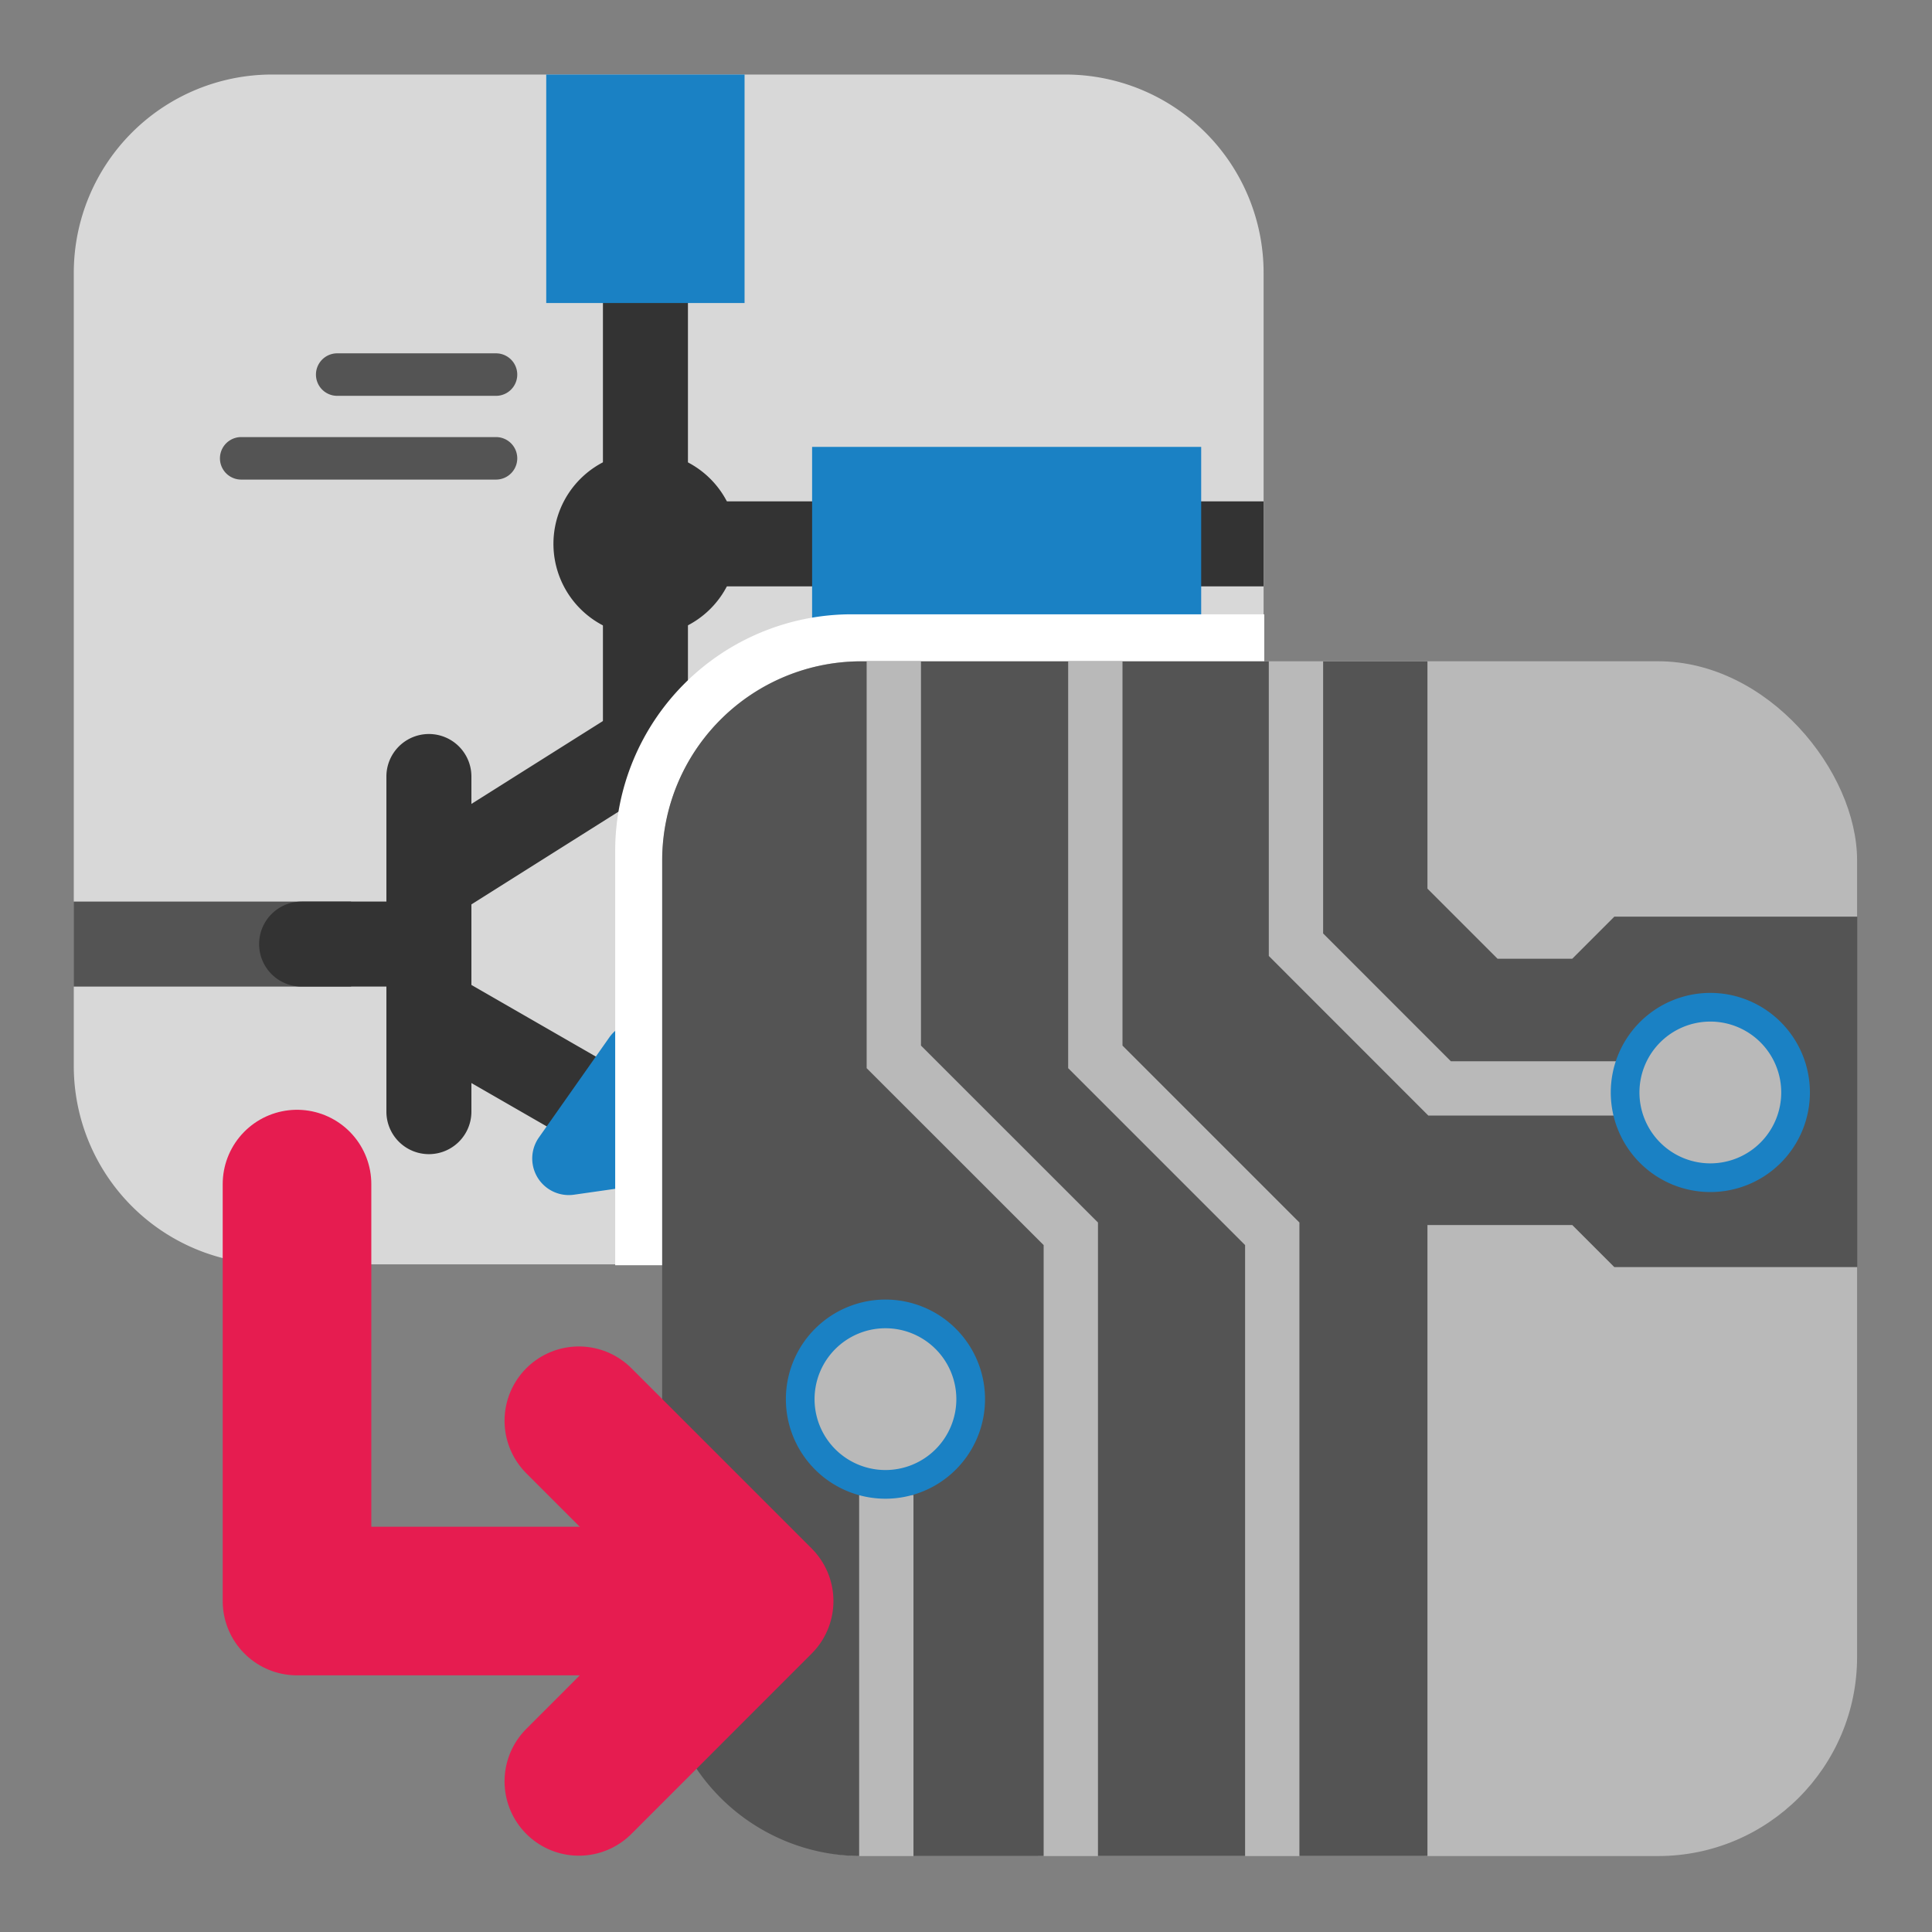
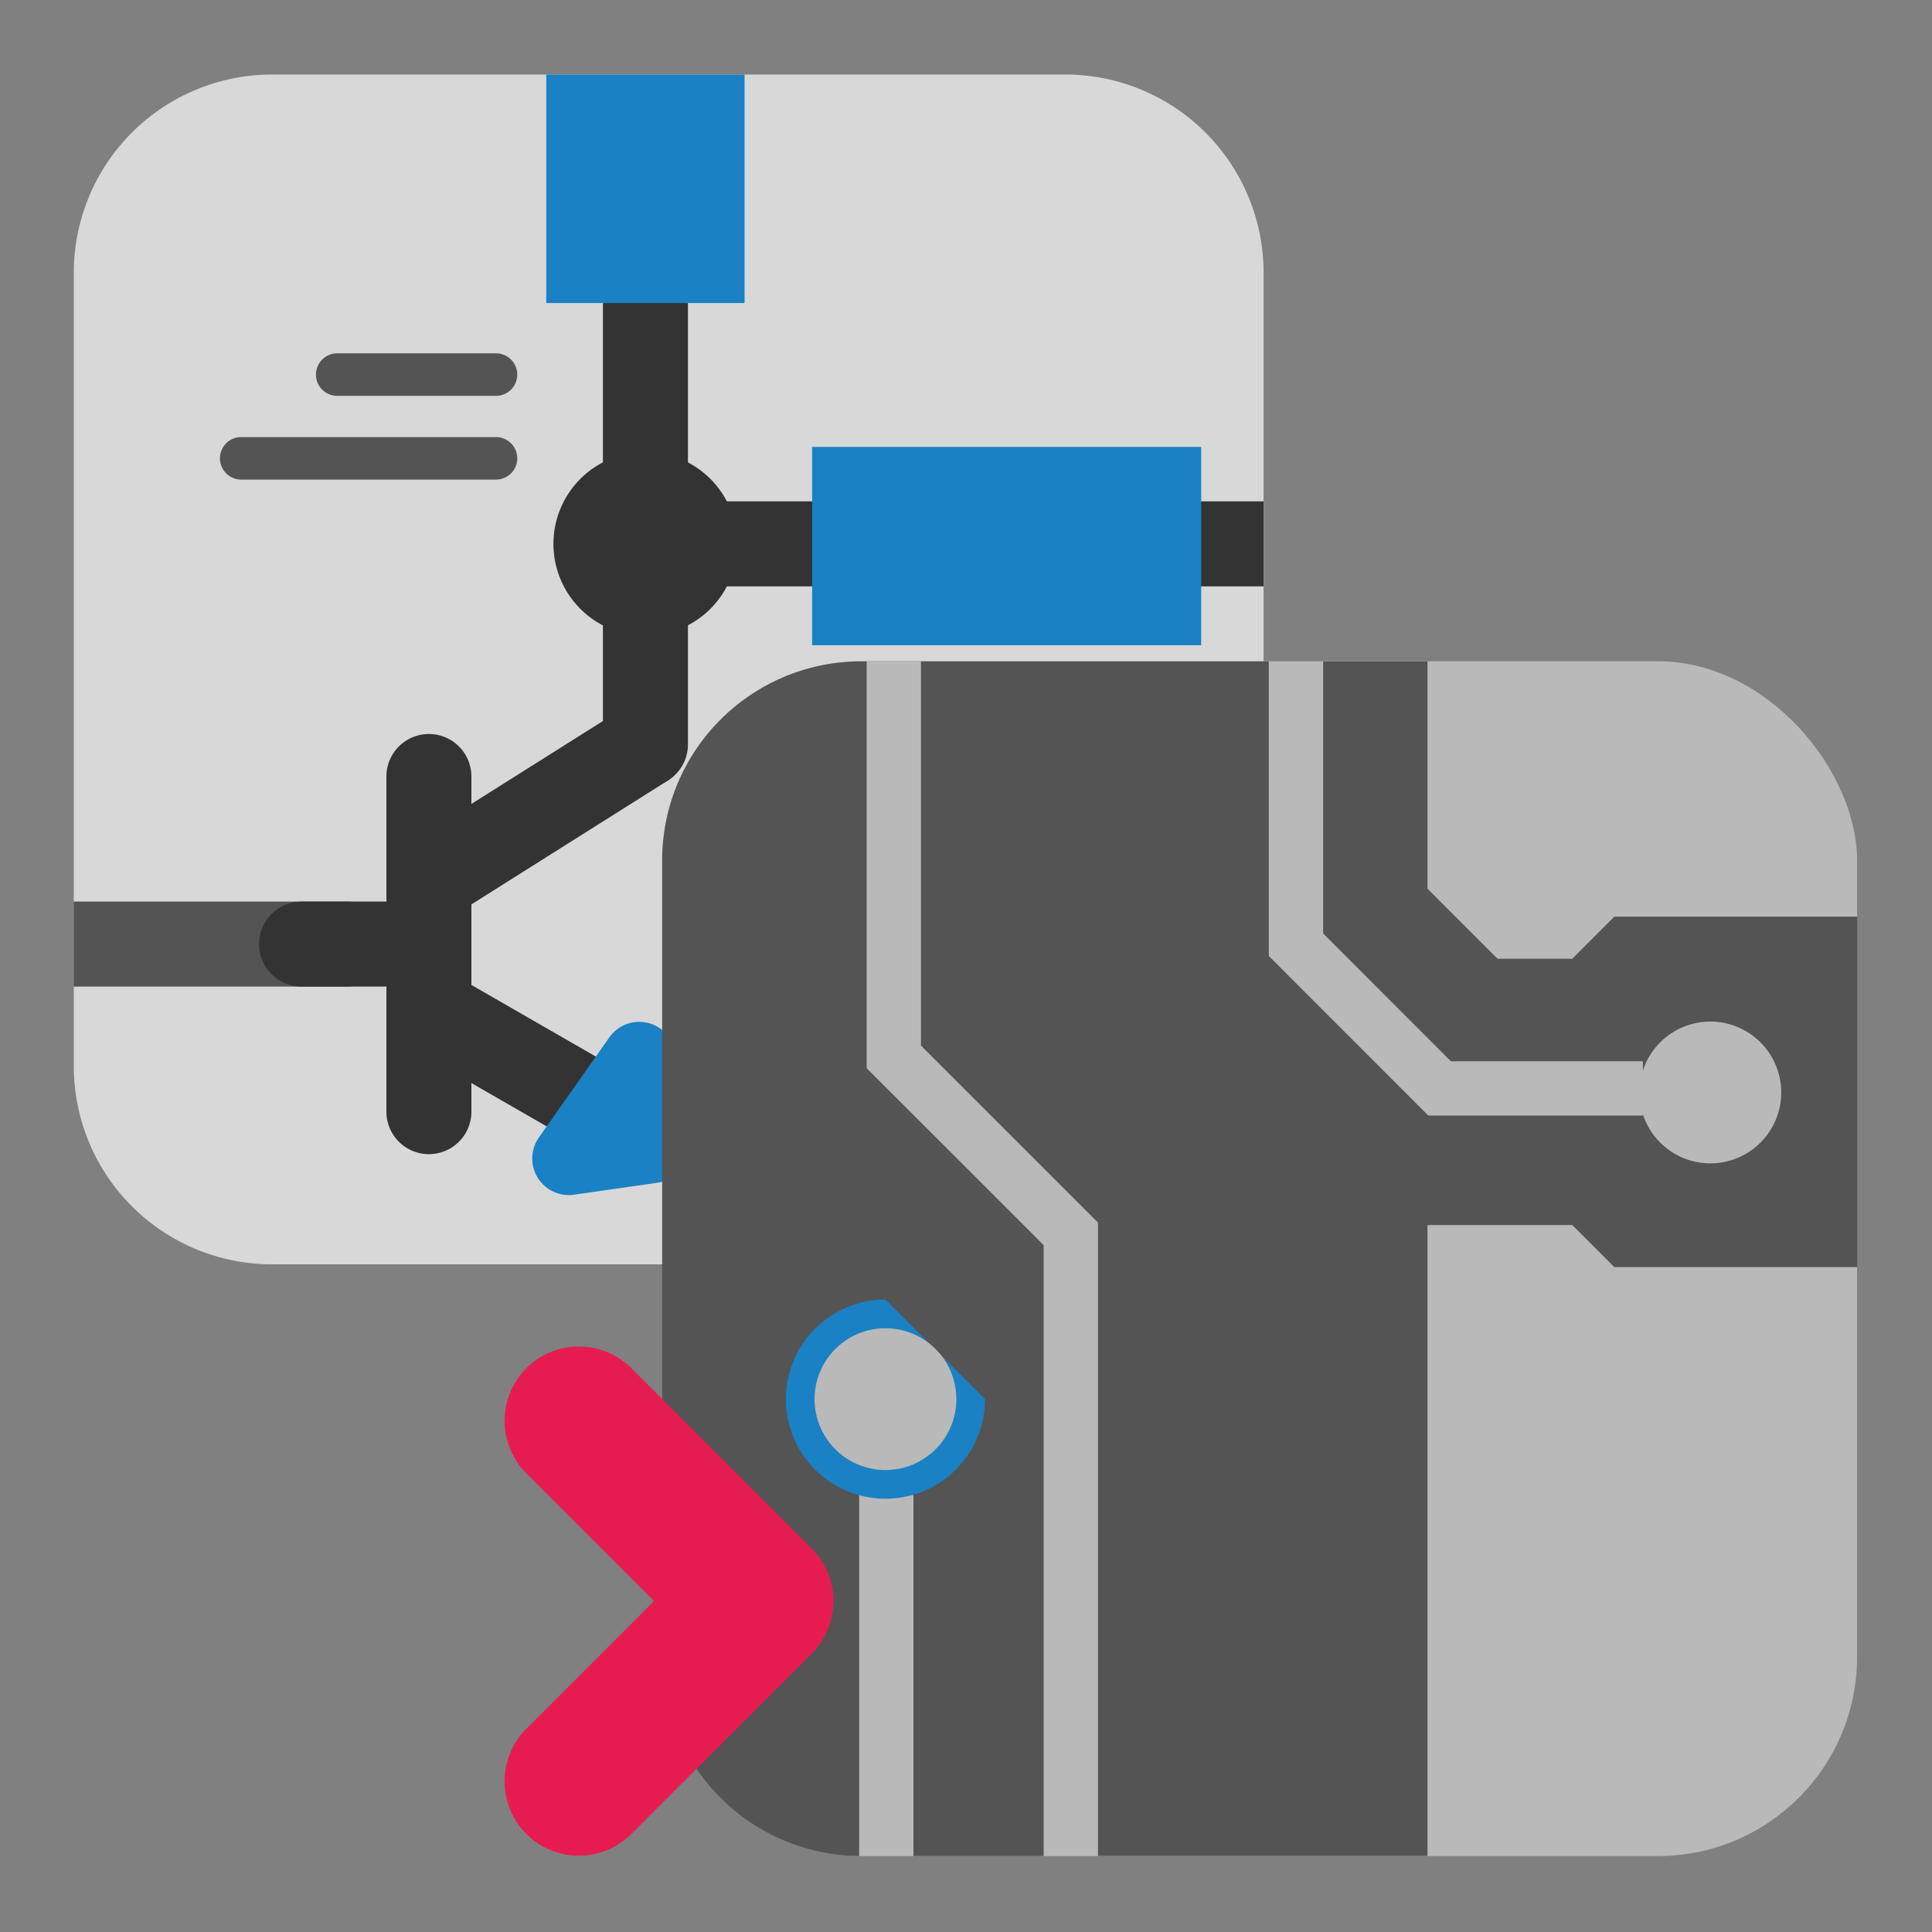
<svg xmlns="http://www.w3.org/2000/svg" id="Слой_1" data-name="Слой 1" viewBox="0 0 26 26">
  <rect x="0" y="0" width="26" height="26" fill="#808080" stroke="none" />
  <defs>
    <style>.cls-1{fill:#d8d8d8;}.cls-2{fill:#333;}.cls-3{fill:#545454;}.cls-4{fill:#1a81c4;}.cls-5{fill:#fff;}.cls-6{fill:#b9b9b9;}.cls-7{fill:none;stroke:#e61c50;stroke-linecap:round;stroke-linejoin:round;stroke-width:2px;}</style>
  </defs>
  <title>update_pcb_from_sch</title>
  <path class="cls-1" d="M3.662,1.003H14.336a2.669,2.669,0,0,1,2.669,2.669V14.346a2.669,2.669,0,0,1-2.669,2.669H3.661A2.669,2.669,0,0,1,.993,14.347V3.672A2.669,2.669,0,0,1,3.662,1.003Z" />
  <path class="cls-2" d="M8.686,10.59a.572.572,0,0,1-.572-.572v-5.94a.572.572,0,1,1,1.144,0v5.94A.572.572,0,0,1,8.686,10.59Z" />
  <path class="cls-3" d="M6.675,6.454H3.246a.286.286,0,1,1,0-.572H6.675a.286.286,0,0,1,0,.572Z" />
  <path class="cls-3" d="M6.675,5.327H4.538a.286.286,0,1,1,0-.572H6.675a.286.286,0,0,1,0,.572Z" />
  <path class="cls-3" d="M13.471,13.017H10.043a.286.286,0,0,1,0-.572h3.428a.286.286,0,0,1,0,.572Z" />
  <path class="cls-3" d="M12.18,11.889H10.043a.286.286,0,0,1,0-.572H12.18a.286.286,0,1,1,0,.572Z" />
  <rect class="cls-3" x="0.991" y="12.133" width="3.734" height="1.144" />
  <path class="cls-2" d="M5.772,15.532A.572.572,0,0,1,5.2,14.96V10.45a.572.572,0,0,1,1.144,0V14.96A.572.572,0,0,1,5.772,15.532Z" />
  <rect class="cls-2" x="8.114" y="6.747" width="8.89" height="1.144" />
  <path class="cls-2" d="M9.922,7.319A1.237,1.237,0,1,1,8.686,6.082,1.237,1.237,0,0,1,9.922,7.319Z" />
  <rect class="cls-4" x="7.351" y="1.003" width="2.669" height="3.075" />
  <rect class="cls-4" x="12.213" y="4.73" width="2.669" height="5.236" transform="translate(20.895 -6.199) rotate(90)" />
  <path class="cls-2" d="M5.868,12.367a.572.572,0,0,1-.305-1.056L8.381,9.535a.572.572,0,0,1,.61.967L6.173,12.279A.563.563,0,0,1,5.868,12.367Z" />
  <path class="cls-2" d="M8.359,15.647a.57.57,0,0,1-.285-.076L5.505,14.092a.572.572,0,1,1,.57-.992l2.569,1.479a.572.572,0,0,1-.285,1.068Z" />
  <path class="cls-4" d="M7.252,15.308,8.2,13.961a.492.492,0,0,1,.881.167l.255,1.054a.602.602,0,0,1-.5.737l-1.113.159A.492.492,0,0,1,7.252,15.308Z" />
  <path class="cls-2" d="M5.772,13.277H4.059a.572.572,0,0,1,0-1.144H5.772a.572.572,0,0,1,0,1.144Z" />
-   <path class="cls-5" d="M9.279,17.027h-1v-5.58a3.184,3.184,0,0,1,3.181-3.18h5.554v1H11.46a2.183,2.183,0,0,0-2.181,2.18Z" />
  <rect class="cls-6" x="8.913" y="8.899" width="16.079" height="16.079" rx="2.68" />
  <path class="cls-3" d="M19.21,24.977V16.486h1.949l.566.566h3.27v-4.716h-3.27l-.566.566H20.153l-.943-.943V8.9H11.591a2.68,2.68,0,0,0-2.68,2.68V22.298a2.68,2.68,0,0,0,2.68,2.68Z" />
  <polygon class="cls-6" points="22.109 15.013 19.222 15.013 17.075 12.865 17.075 8.9 17.806 8.9 17.806 12.562 19.525 14.282 22.109 14.282 22.109 15.013" />
-   <polygon class="cls-6" points="17.487 24.979 16.756 24.979 16.756 16.756 14.375 14.375 14.375 8.9 15.106 8.9 15.106 14.071 17.487 16.452 17.487 24.979" />
  <polygon class="cls-6" points="14.776 24.979 14.045 24.979 14.045 16.756 11.663 14.375 11.663 8.9 12.394 8.9 12.394 14.071 14.776 16.452 14.776 24.979" />
  <rect class="cls-6" x="11.562" y="20.118" width="0.731" height="4.861" />
-   <path class="cls-4" d="M13.256,18.829a1.34,1.34,0,1,1-1.34-1.34A1.34,1.34,0,0,1,13.256,18.829Z" />
+   <path class="cls-4" d="M13.256,18.829a1.34,1.34,0,1,1-1.34-1.34Z" />
  <path class="cls-6" d="M12.87,18.829a.954.954,0,1,1-.954-.954A.954.954,0,0,1,12.87,18.829Z" />
-   <path class="cls-4" d="M24.357,14.702a1.34,1.34,0,1,1-1.34-1.34A1.34,1.34,0,0,1,24.357,14.702Z" />
  <path class="cls-6" d="M23.971,14.702a.954.954,0,1,1-.954-.954A.954.954,0,0,1,23.971,14.702Z" />
-   <polyline class="cls-7" points="10.167 21.546 3.997 21.546 3.997 15.935" />
  <polyline class="cls-7" points="7.79 19.12 10.216 21.546 7.79 23.973" />
</svg>